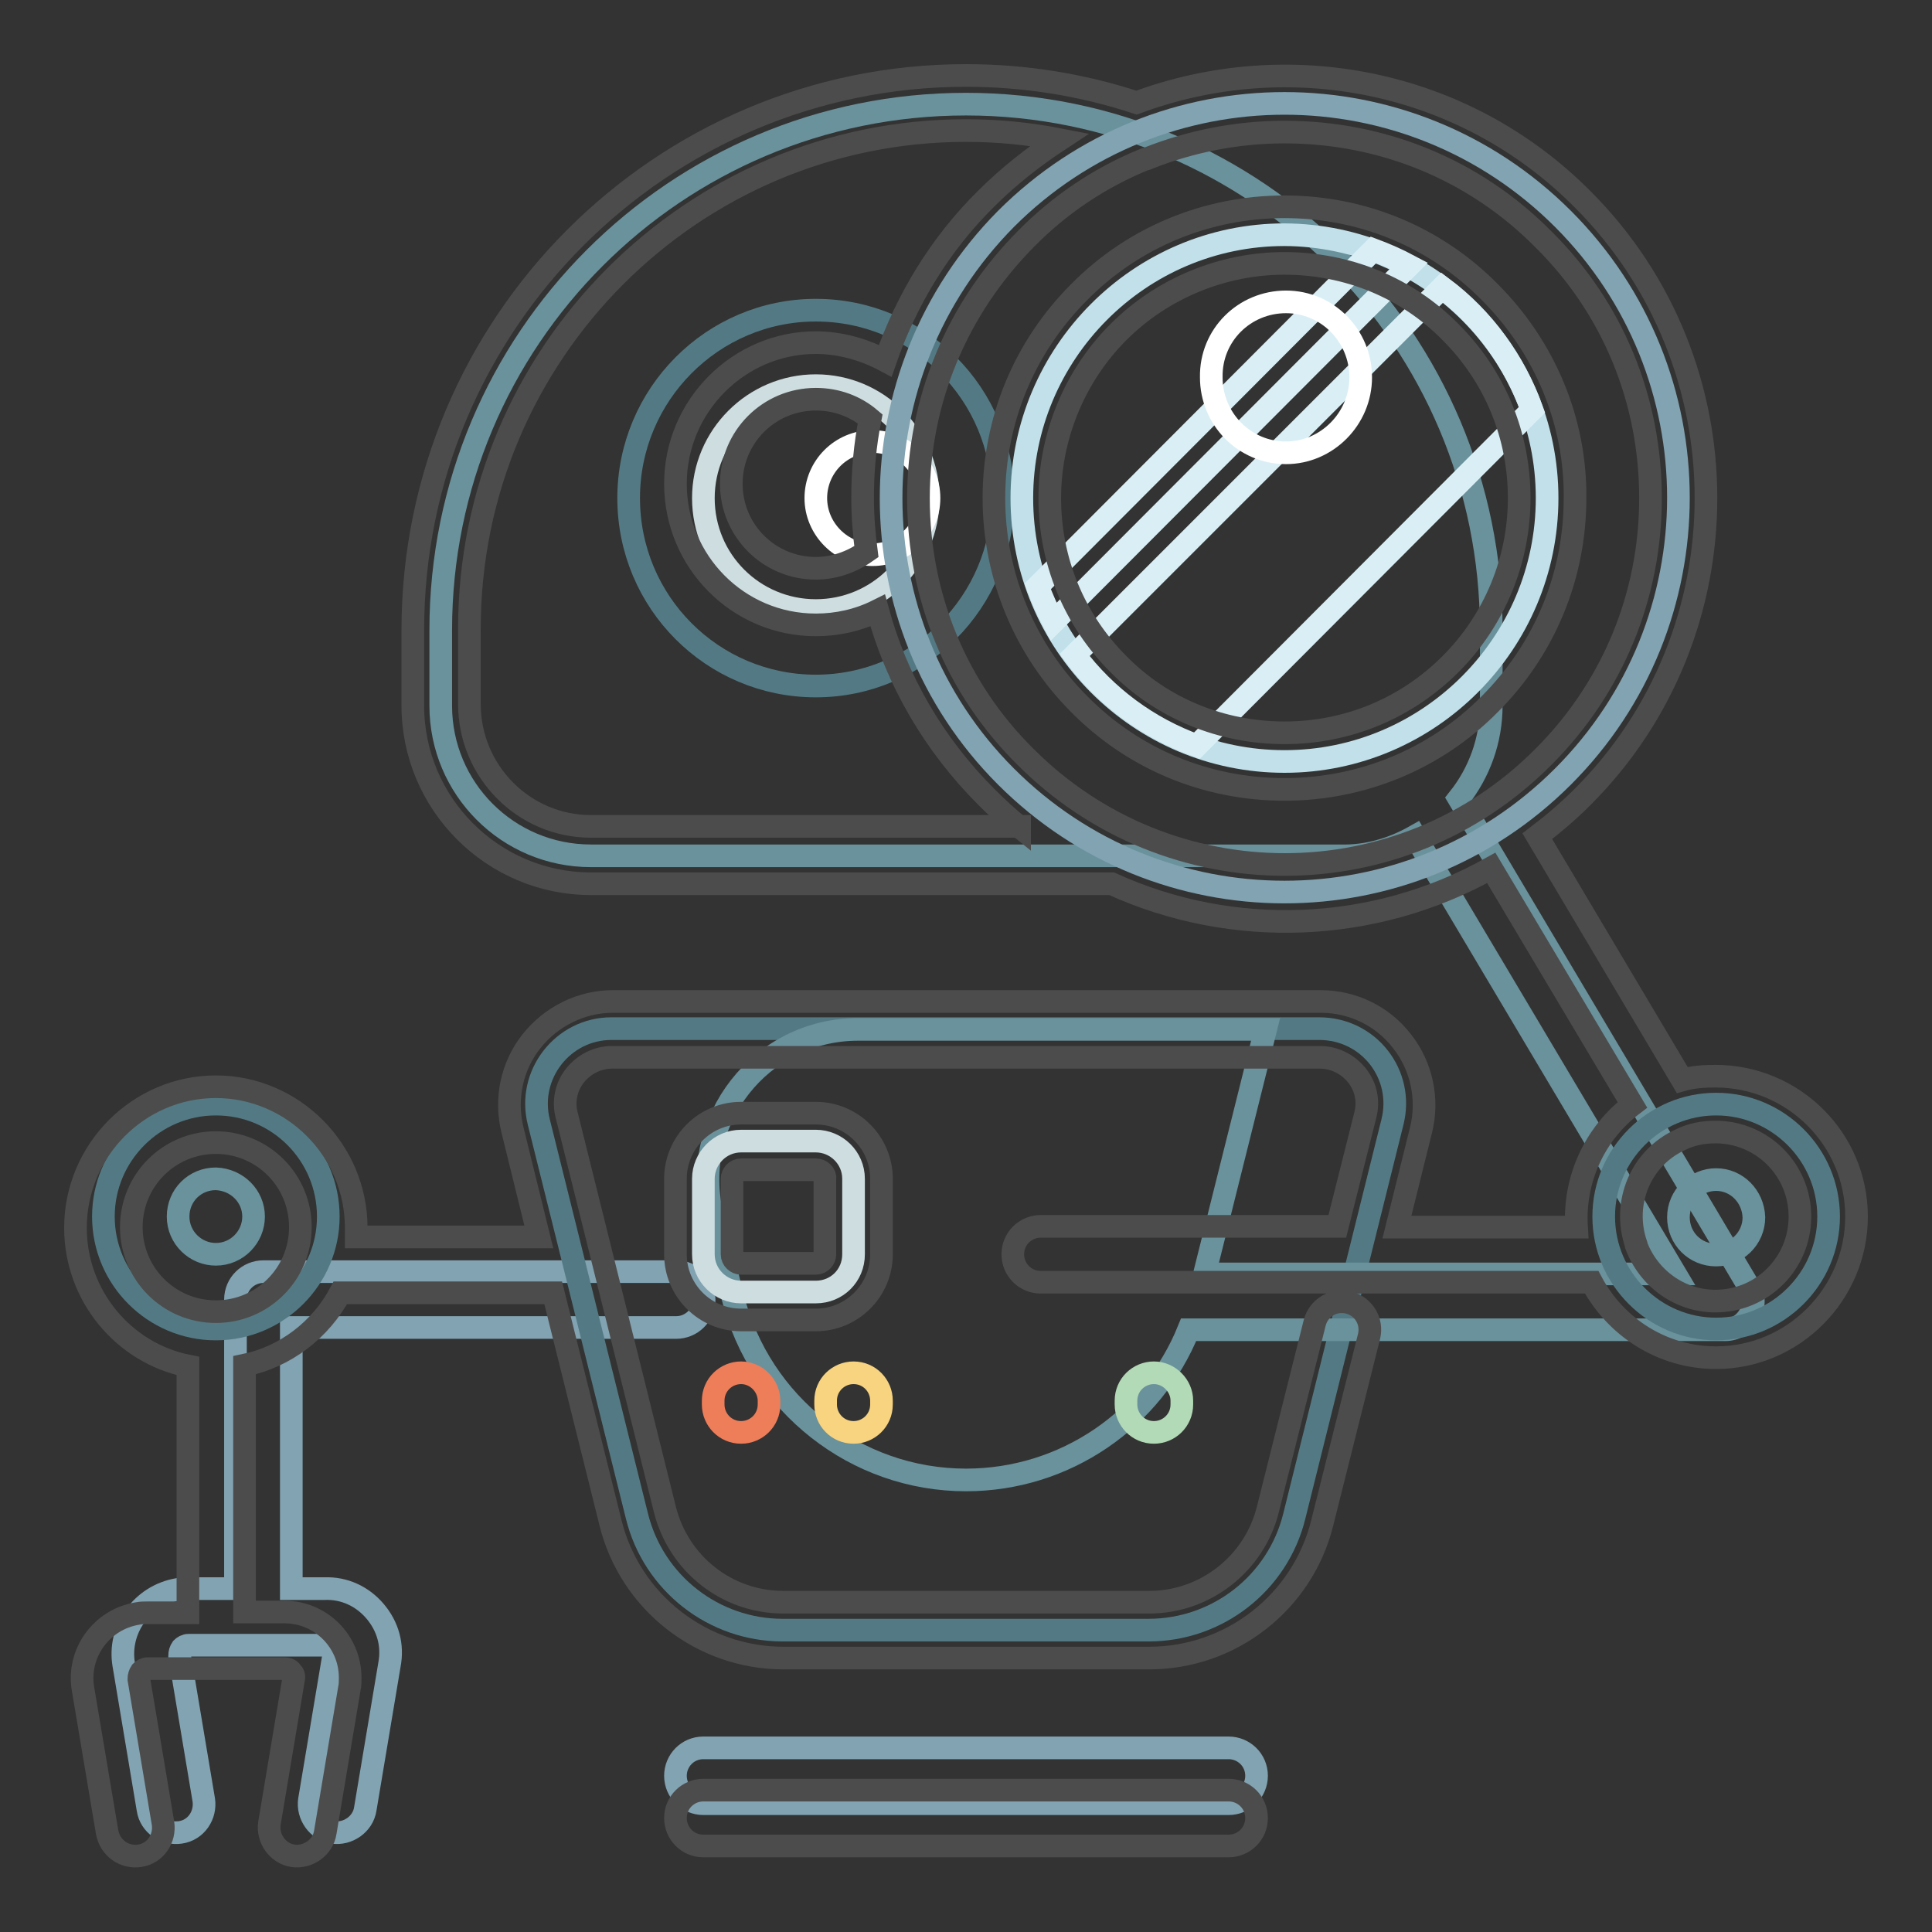
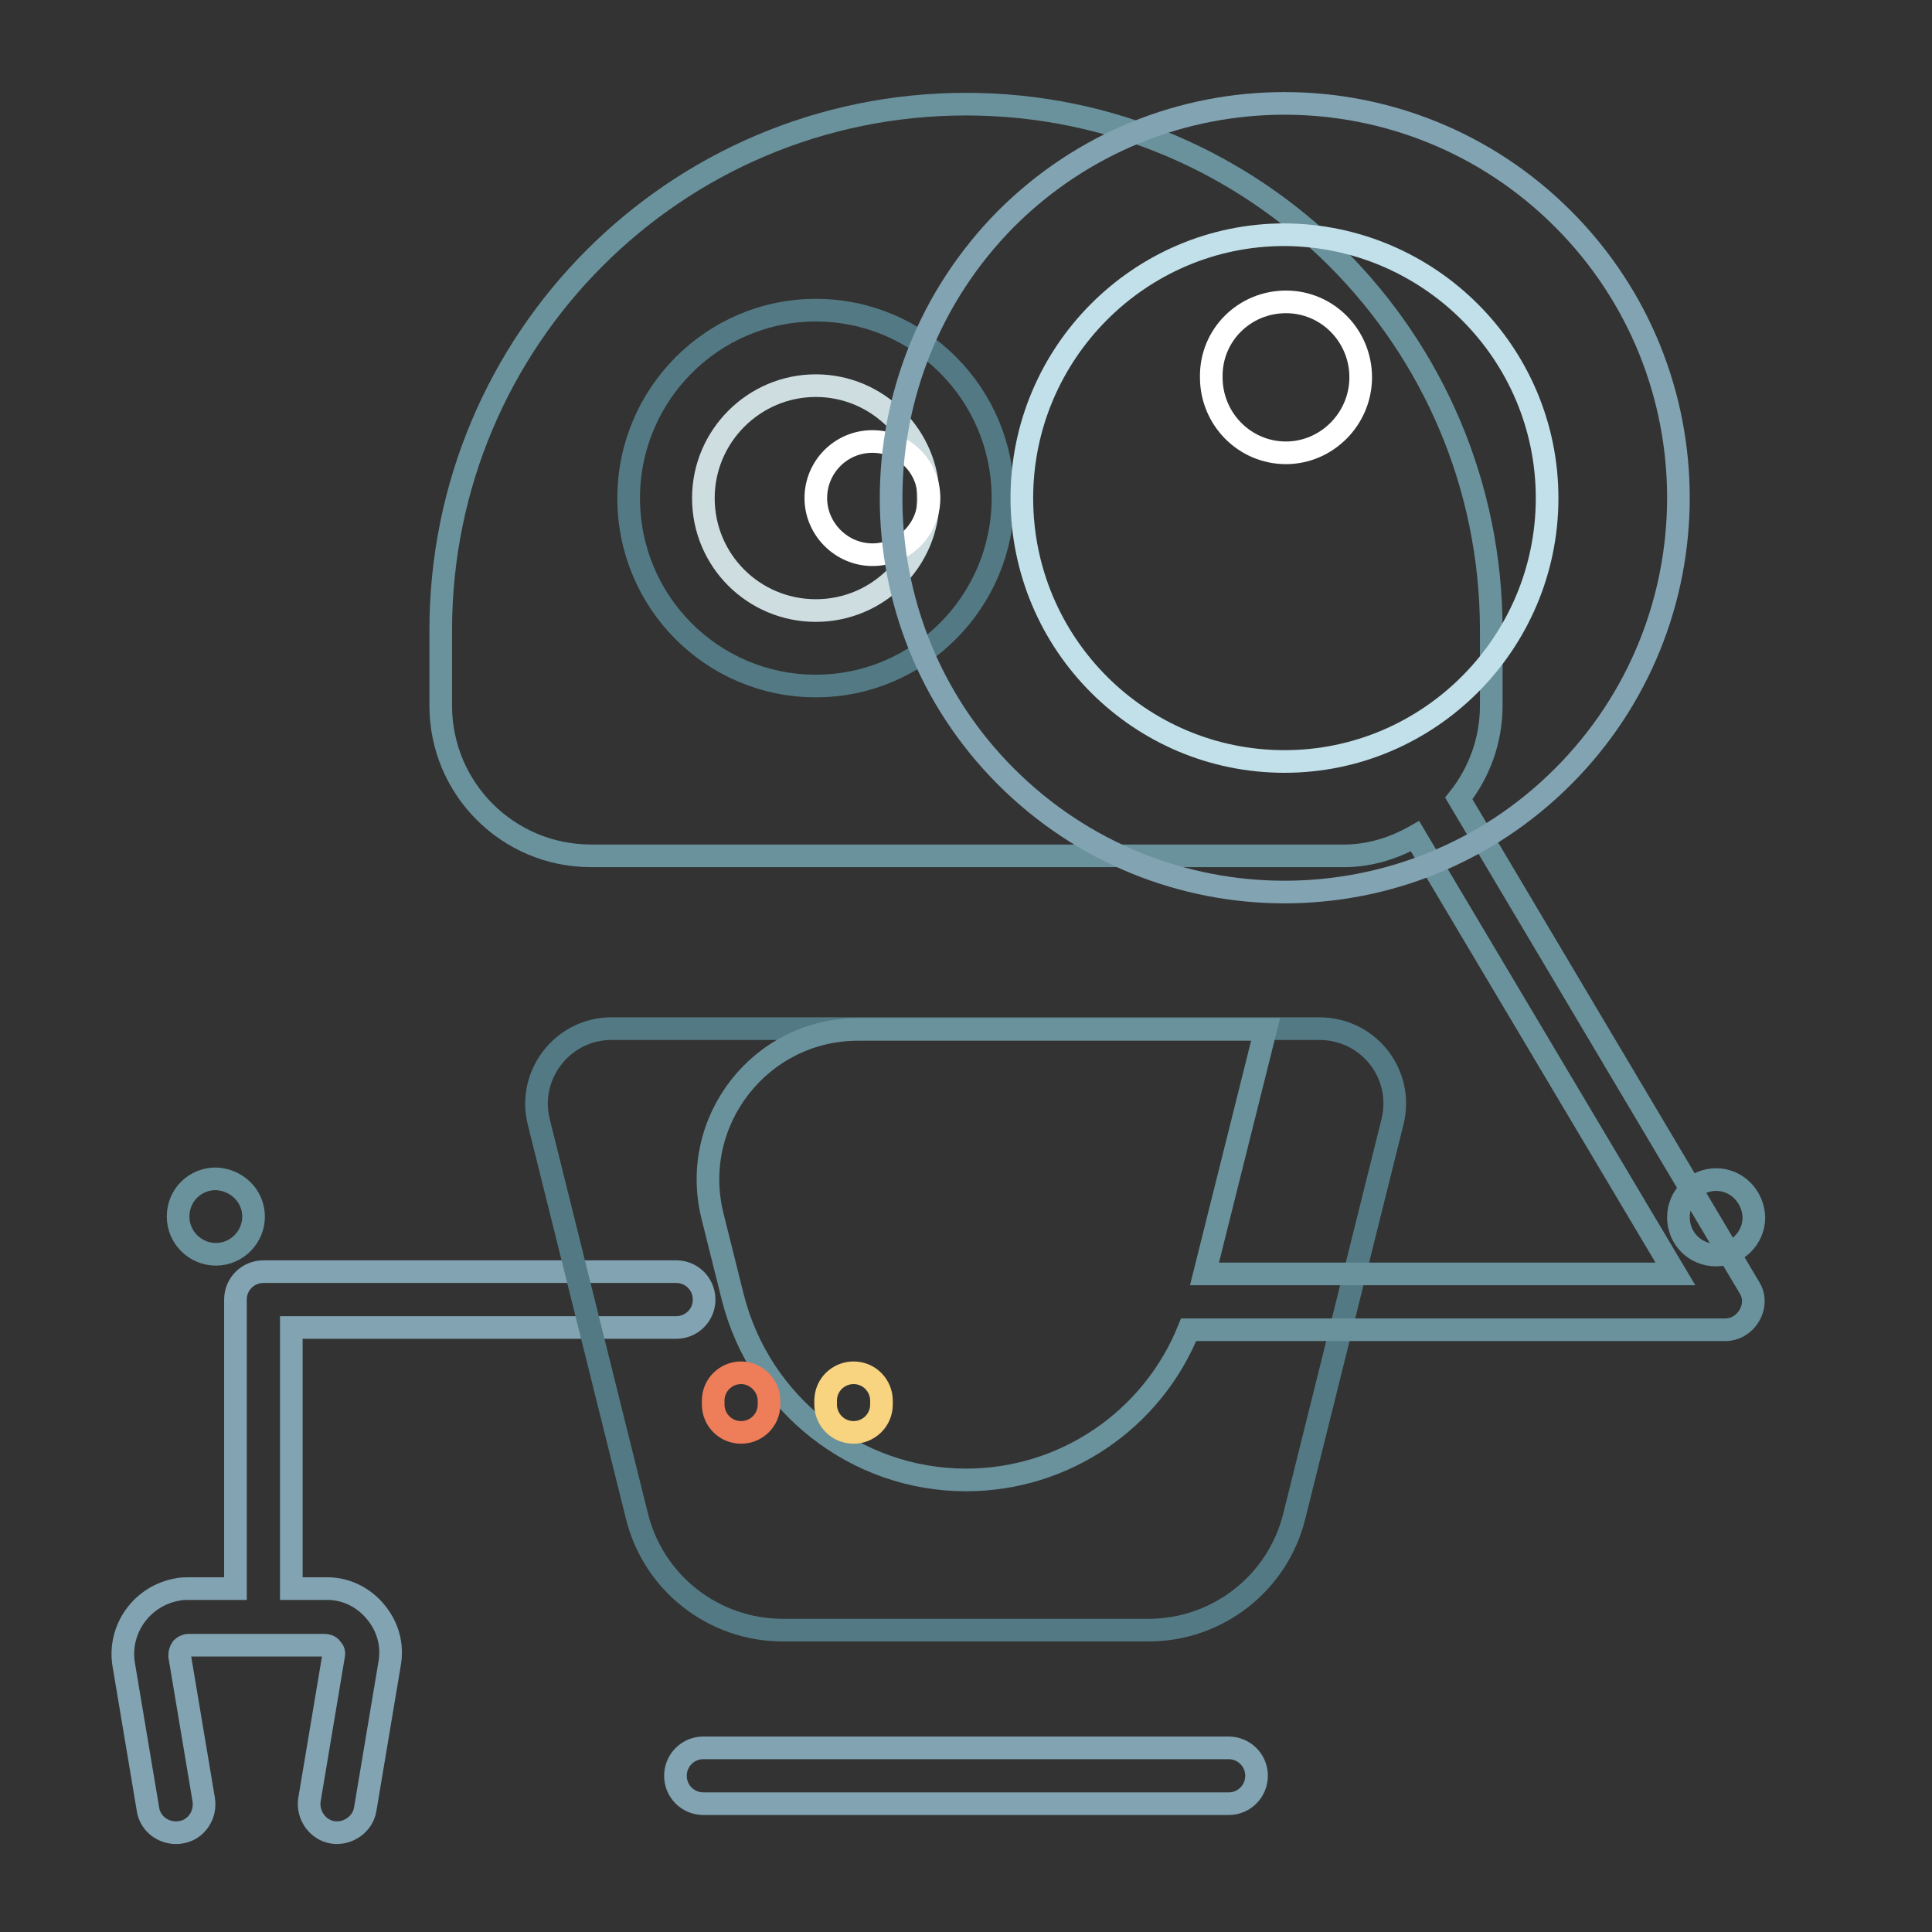
<svg xmlns="http://www.w3.org/2000/svg" version="1.1" x="0px" y="0px" viewBox="0 0 256 256" enable-background="new 0 0 256 256" xml:space="preserve">
  <rect x="0" y="0" width="256" height="256" fill="#333333" stroke="none" />
  <g>
    <path stroke-width="3" fill-opacity="0" stroke="#82a3b2" d="M49.7,213.5c1.7,2,2.4,4.5,1.9,7.1l-3.2,19.1c-0.3,2-2.3,3.4-4.3,3.1c-2-0.3-3.4-2.3-3.1-4.3l3.2-19.1 c0.1-0.4,0-0.7-0.3-1c-0.2-0.3-0.6-0.4-0.9-0.4H25c-0.4,0-0.7,0.2-0.9,0.4c-0.2,0.3-0.3,0.6-0.3,1l3.2,19.1c0.3,2-1,4-3.1,4.3 c-2,0.3-4-1-4.3-3.1c0,0,0,0,0,0l-3.2-19.1c-0.8-4.7,2.4-9.2,7.2-10c0.5-0.1,0.9-0.1,1.4-0.1h6.2v-38.3c0-2.1,1.7-3.7,3.7-3.7h54.7 c2.1,0,3.7,1.7,3.7,3.7c0,2.1-1.7,3.7-3.7,3.7l0,0H38.6v34.6H43C45.6,210.4,48,211.5,49.7,213.5L49.7,213.5z M162.8,231.6H93.2 c-2.1,0-3.7,1.7-3.7,3.7c0,2.1,1.7,3.7,3.7,3.7h69.6c2.1,0,3.7-1.7,3.7-3.7C166.5,233.2,164.8,231.6,162.8,231.6L162.8,231.6 L162.8,231.6z" />
    <path stroke-width="3" fill-opacity="0" stroke="#537a84" d="M184.5,148.7l-13,52.2c-2.2,8.9-10.2,15.1-19.3,15.1h-48.5c-9.1,0-17.1-6.2-19.3-15.1l-13-52.2 c-1.6-6.3,3.2-12.4,9.6-12.4h93.8C181.4,136.3,186.1,142.4,184.5,148.7L184.5,148.7z" />
    <path stroke-width="3" fill-opacity="0" stroke="#6a929c" d="M231.8,174.3c-0.7,1.2-1.9,1.9-3.2,1.9h-71.1c-4.8,11.9-16.4,19.9-29.5,19.9c-14.6,0-27.3-10-30.9-24.2 l-2.7-10.8c-3.1-12.6,6.4-24.7,19.3-24.7h54l-8.1,32.4h62.4l-34.5-58c-3,1.7-6.4,2.7-9.9,2.6H78.3c-11,0-19.9-8.9-19.9-19.9v-10 c0-38.5,31.1-69.7,69.6-69.7c38.4,0,69.6,31.2,69.6,69.7v10c0,4.6-1.6,8.9-4.3,12.3l38.5,64.8C232.5,171.7,232.5,173.1,231.8,174.3 L231.8,174.3z" />
-     <path stroke-width="3" fill-opacity="0" stroke="#537a84" d="M242.3,161.2c0,8.2-6.7,14.9-14.9,14.9c-8.2,0-14.9-6.7-14.9-14.9s6.7-14.9,14.9-14.9 C235.6,146.3,242.3,153,242.3,161.2z M28.6,146.3c-8.2,0-14.9,6.7-14.9,14.9s6.7,14.9,14.9,14.9c8.2,0,14.9-6.7,14.9-14.9 S36.9,146.3,28.6,146.3z" />
    <path stroke-width="3" fill-opacity="0" stroke="#6a929c" d="M33.6,161.2c0,2.7-2.2,5-5,5c-2.7,0-5-2.2-5-5c0,0,0,0,0,0c0-2.8,2.2-5,5-5 C31.4,156.3,33.6,158.5,33.6,161.2z M227.4,156.3c-2.7,0-5,2.2-5,5c0,0,0,0,0,0c0,2.8,2.2,5,5,5c2.7,0,5-2.2,5-5c0,0,0,0,0,0 C232.3,158.5,230.1,156.3,227.4,156.3z" />
    <path stroke-width="3" fill-opacity="0" stroke="#ee7d59" d="M101.9,185.6v0.5c0,2.1-1.7,3.7-3.7,3.7c-2.1,0-3.7-1.7-3.7-3.7v-0.5c0-2.1,1.7-3.7,3.7-3.7 C100.2,181.9,101.9,183.6,101.9,185.6z" />
    <path stroke-width="3" fill-opacity="0" stroke="#f8d380" d="M116.8,185.6v0.5c0,2.1-1.7,3.7-3.7,3.7c-2.1,0-3.7-1.7-3.7-3.7v-0.5c0-2.1,1.7-3.7,3.7-3.7 C115.2,181.9,116.8,183.6,116.8,185.6z" />
-     <path stroke-width="3" fill-opacity="0" stroke="#b2dab6" d="M156.6,185.6v0.5c0,2.1-1.7,3.7-3.7,3.7c-2.1,0-3.7-1.7-3.7-3.7v-0.5c0-2.1,1.7-3.7,3.7-3.7 C154.9,181.9,156.6,183.6,156.6,185.6z" />
-     <path stroke-width="3" fill-opacity="0" stroke="#cedde0" d="M108.1,171.2h-9.9c-2.7,0-5-2.2-5-5v-10c0-2.7,2.2-5,5-5h9.9c2.7,0,5,2.2,5,5l0,0v10 C113.1,169,110.9,171.2,108.1,171.2L108.1,171.2z" />
    <path stroke-width="3" fill-opacity="0" stroke="#537a84" d="M83.3,66c0-13.7,11.1-24.9,24.8-24.9c13.7,0,24.8,11.1,24.8,24.9c0,13.7-11.1,24.9-24.8,24.9 C94.4,90.9,83.3,79.8,83.3,66z" />
    <path stroke-width="3" fill-opacity="0" stroke="#cedde0" d="M93.2,66c0-8.2,6.7-14.9,14.9-14.9S123,57.8,123,66c0,8.3-6.7,14.9-14.9,14.9S93.2,74.3,93.2,66z" />
    <path stroke-width="3" fill-opacity="0" stroke="#ffffff" d="M108.1,66c0-4.1,3.3-7.5,7.5-7.5c4.1,0,7.5,3.3,7.5,7.5l0,0c0,4.1-3.3,7.5-7.5,7.5 C111.5,73.5,108.1,70.1,108.1,66C108.1,66,108.1,66,108.1,66z" />
    <path stroke-width="3" fill-opacity="0" stroke="#82a3b2" d="M207.1,29c20.4,20.4,20.4,53.5,0,73.9c-20.4,20.4-53.4,20.4-73.8,0C113,82.6,113,49.5,133.3,29 C153.7,8.6,186.7,8.6,207.1,29z" />
    <path stroke-width="3" fill-opacity="0" stroke="#c1e0e9" d="M205,66c0,19.2-15.6,34.9-34.8,34.9c-19.2,0-34.8-15.6-34.8-34.9c0-19.2,15.6-34.9,34.8-34.9 C189.4,31.2,205,46.8,205,66L205,66z" />
-     <path stroke-width="3" fill-opacity="0" stroke="#daeff5" d="M191.1,38.1c5.5,4.1,9.6,9.8,11.9,16.2l-44.4,44.5c-6.4-2.3-12.1-6.5-16.2-12L191.1,38.1L191.1,38.1z  M137.5,77.7c0.6,1.6,1.3,3.2,2.1,4.7l47.1-47.2c-1.5-0.8-3.1-1.5-4.7-2.1L137.5,77.7z" />
    <path stroke-width="3" fill-opacity="0" stroke="#ffffff" d="M170.4,40c5.5,0,9.9,4.5,9.9,10c0,5.5-4.5,10-9.9,10c-5.5,0-9.9-4.5-9.9-10c0,0,0,0,0,0 C160.4,44.4,164.9,40,170.4,40L170.4,40z" />
-     <path stroke-width="3" fill-opacity="0" stroke="#4d4c4c" d="M166.5,240.9c0,2.1-1.7,3.7-3.7,3.7H93.2c-2.1,0-3.7-1.7-3.7-3.7c0-2.1,1.7-3.7,3.7-3.7h69.6 C164.8,237.2,166.5,238.8,166.5,240.9L166.5,240.9z M246,161.2c0,10.3-8.4,18.7-18.6,18.7c-7.1,0-13.3-4-16.5-10h-73 c-2.1,0-3.7-1.7-3.7-3.7c0,0,0,0,0,0c0-2.1,1.7-3.7,3.7-3.7h39.3l3.7-14.7c0.5-1.9,0.1-3.8-1.1-5.3c-1.2-1.5-3-2.4-4.9-2.4H81.1 c-1.9,0-3.7,0.9-4.9,2.4c-1.2,1.5-1.6,3.5-1.1,5.3l13,52.2c1.8,7.2,8.2,12.3,15.7,12.3h48.5c7.4,0,13.9-5.1,15.7-12.3l6.2-24.7 c0.5-2,2.5-3.2,4.5-2.7c2,0.5,3.2,2.5,2.7,4.5l-6.2,24.7c-2.6,10.5-12.1,17.9-22.9,17.9h-48.5c-10.8,0-20.3-7.4-22.9-17.9 l-7.6-30.5H45.1c-2.6,4.9-7.3,8.5-12.7,9.6v32.7h5.3c4.8,0,8.7,3.9,8.7,8.7c0,0.5,0,1-0.1,1.4l-3.2,19.1c-0.3,2-2.3,3.4-4.3,3.1 c-2-0.3-3.4-2.3-3.1-4.3l3.2-19.1c0.1-0.4,0-0.7-0.3-1c-0.2-0.3-0.6-0.4-0.9-0.4H19.6c-0.4,0-0.7,0.2-0.9,0.4 c-0.2,0.3-0.3,0.6-0.3,1l3.2,19.1c0.3,2-1,4-3.1,4.3c-2,0.3-3.9-1-4.3-3.1c0,0,0,0,0,0L11,223.8c-0.8-4.7,2.4-9.2,7.2-10 c0.5-0.1,0.9-0.1,1.4-0.1h5.3v-32.7c-8.5-1.7-14.9-9.3-14.9-18.3c0-10.3,8.4-18.7,18.6-18.7s18.6,8.4,18.6,18.7c0,0.4,0,0.8,0,1.2 h24.2l-3.5-14.2c-1-4.1-0.1-8.4,2.5-11.7c2.6-3.3,6.6-5.3,10.8-5.3h93.8c4.2,0,8.2,1.9,10.8,5.3c2.6,3.3,3.5,7.7,2.5,11.7 l-3.2,12.9h23.8c-0.4-6.3,2.4-12.4,7.4-16.2l-18.7-31.4c-15.5,8.7-34.3,9.4-50.3,2.1H78.3c-13,0-23.6-10.6-23.6-23.6v-10 C54.7,42.9,87.6,10,128,10c7.7,0,15.3,1.2,22.6,3.6c19.9-7.4,43.2-3.2,59.1,12.8c21.8,21.8,21.8,57.4,0,79.2 c-1.9,1.9-3.9,3.6-6,5.2l19.2,32.3c1.4-0.4,2.9-0.5,4.4-0.5C237.6,142.6,246,150.9,246,161.2L246,161.2z M135.1,109.6 c-1.5-1.2-3-2.6-4.4-4c-7-7-11.9-15.5-14.4-24.7c-2.6,1.3-5.4,1.9-8.2,1.9c-10.3,0-18.6-8.4-18.6-18.7s8.4-18.7,18.6-18.7 c3.2,0,6.4,0.9,9.2,2.4c2.8-8.1,7.3-15.5,13.4-21.5c2.9-2.9,6.2-5.5,9.7-7.8c-4.1-0.8-8.2-1.2-12.4-1.2c-36.3,0-65.8,29.6-65.8,66 v10c0,8.9,7.2,16.2,16.1,16.2H135.1z M114.3,66c0-3.5,0.3-7,1-10.5c-2-1.7-4.5-2.6-7.2-2.6c-6.2,0-11.2,5-11.2,11.2 s5,11.2,11.2,11.2c2.4,0,4.7-0.8,6.7-2.2C114.5,70.8,114.3,68.4,114.3,66L114.3,66z M204.5,100.3c9.2-9.2,14.2-21.4,14.2-34.3 c0-13-5-25.2-14.2-34.3c-9.1-9.2-21.3-14.2-34.3-14.2c-6.2,0-12.3,1.2-17.9,3.4c-0.2,0.1-0.4,0.2-0.6,0.2 c-5.9,2.4-11.3,6-15.8,10.6c-9.1,9.2-14.2,21.4-14.2,34.3c0,13,5,25.2,14.2,34.3C154.9,119.3,185.6,119.3,204.5,100.3z M39.8,162.6 c0-6.2-5-11.2-11.2-11.2s-11.2,5-11.2,11.2c0,6.2,5,11.2,11.2,11.2S39.8,168.8,39.8,162.6L39.8,162.6z M238.5,161.2 c0-6.2-5-11.2-11.2-11.2c-1.6,0-3.2,0.3-4.6,1c-5.3,2.4-7.8,8.4-5.9,13.9l0,0.1c1.6,4.3,5.7,7.4,10.5,7.4 C233.5,172.4,238.5,167.4,238.5,161.2z M208.7,66c0,10.3-4,20-11.3,27.3c-7.2,7.3-17,11.3-27.2,11.3c-10.3,0-20-4-27.2-11.3 c-7.2-7.2-11.3-17-11.3-27.3c0-10.3,4-20,11.3-27.3c7.2-7.3,17-11.3,27.2-11.3c10.3,0,20,4,27.2,11.3C204.7,46,208.8,55.8,208.7,66 L208.7,66z M201.3,66c0-8.3-3.2-16.1-9.1-22c-5.8-5.9-13.7-9.1-22-9.1c-8.2,0-16.2,3.3-22,9.1c-5.8,5.8-9.1,13.8-9.1,22 c0,8.3,3.2,16.1,9.1,22c5.8,5.9,13.7,9.1,22,9.1c8.3,0,16.1-3.2,22-9.1C198,82.2,201.3,74.3,201.3,66z M108.1,147.5 c4.8,0,8.7,3.9,8.7,8.7v10c0,4.8-3.9,8.7-8.7,8.7h-9.9c-4.8,0-8.7-3.9-8.7-8.7v-10c0-4.8,3.9-8.7,8.7-8.7L108.1,147.5L108.1,147.5z  M108.1,155h-9.9c-0.7,0-1.2,0.6-1.2,1.2v10c0,0.7,0.6,1.2,1.2,1.2h9.9c0.7,0,1.2-0.6,1.2-1.2v-10C109.4,155.6,108.8,155,108.1,155 z" />
  </g>
</svg>